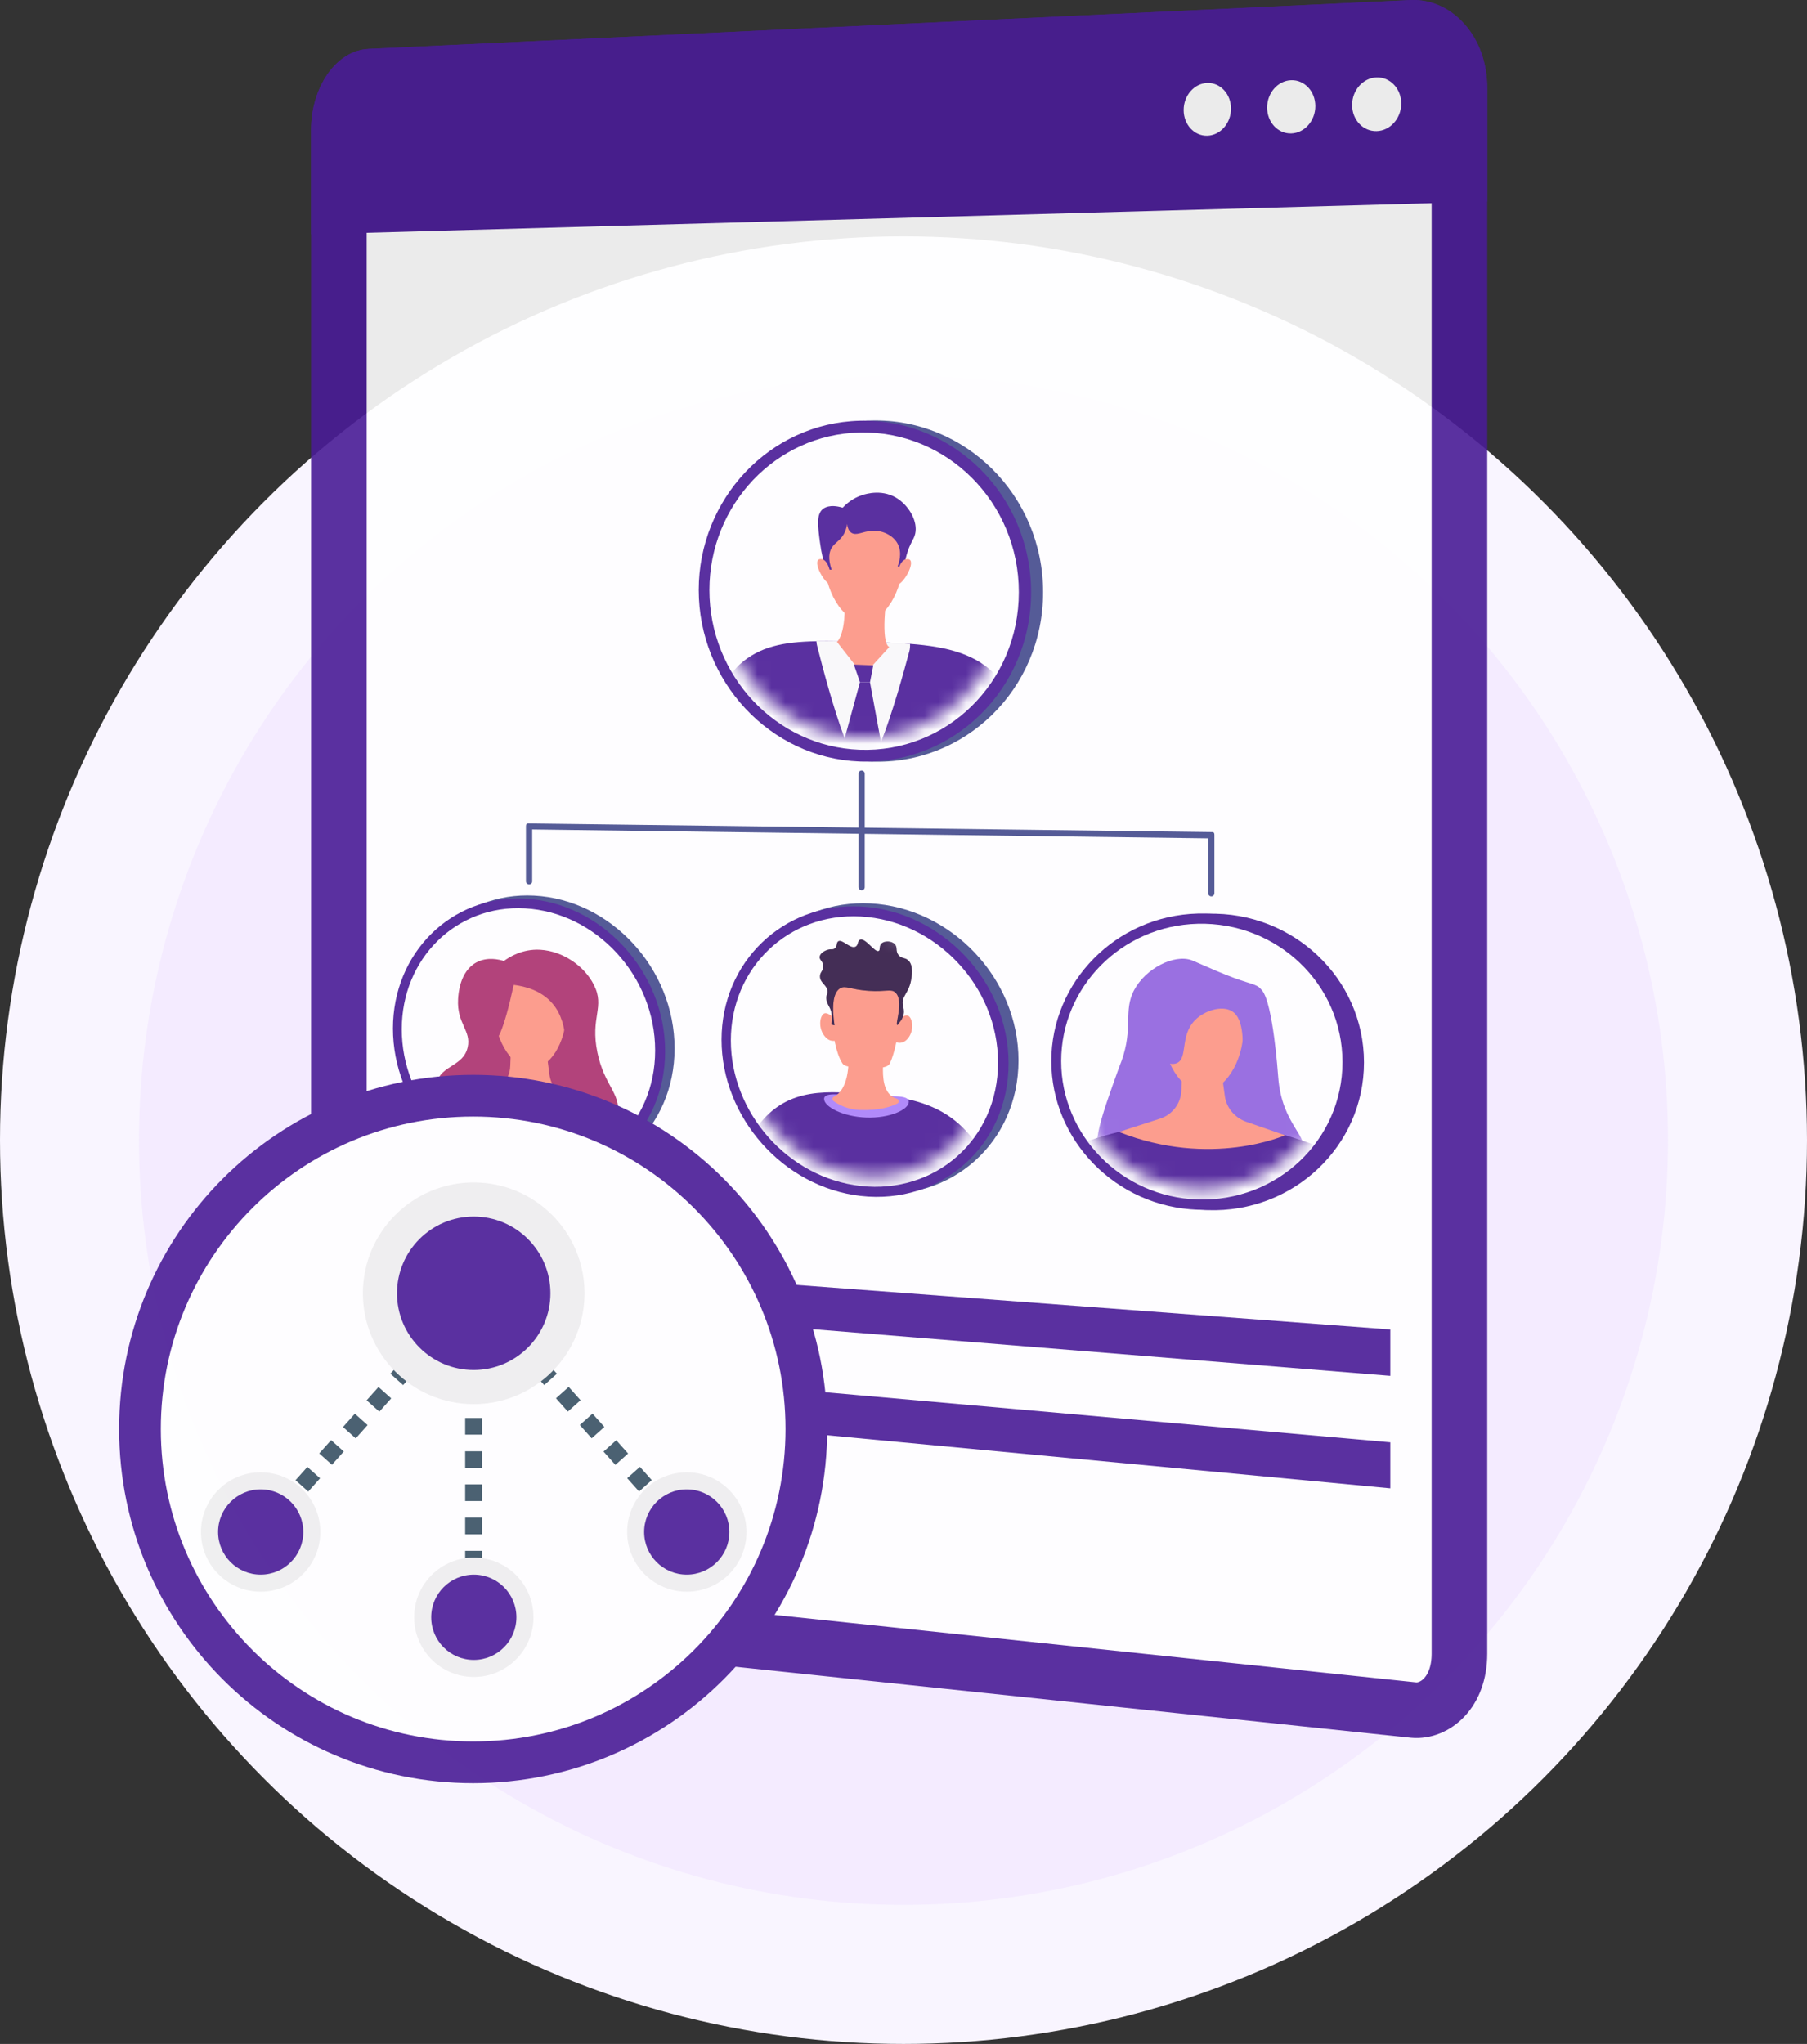
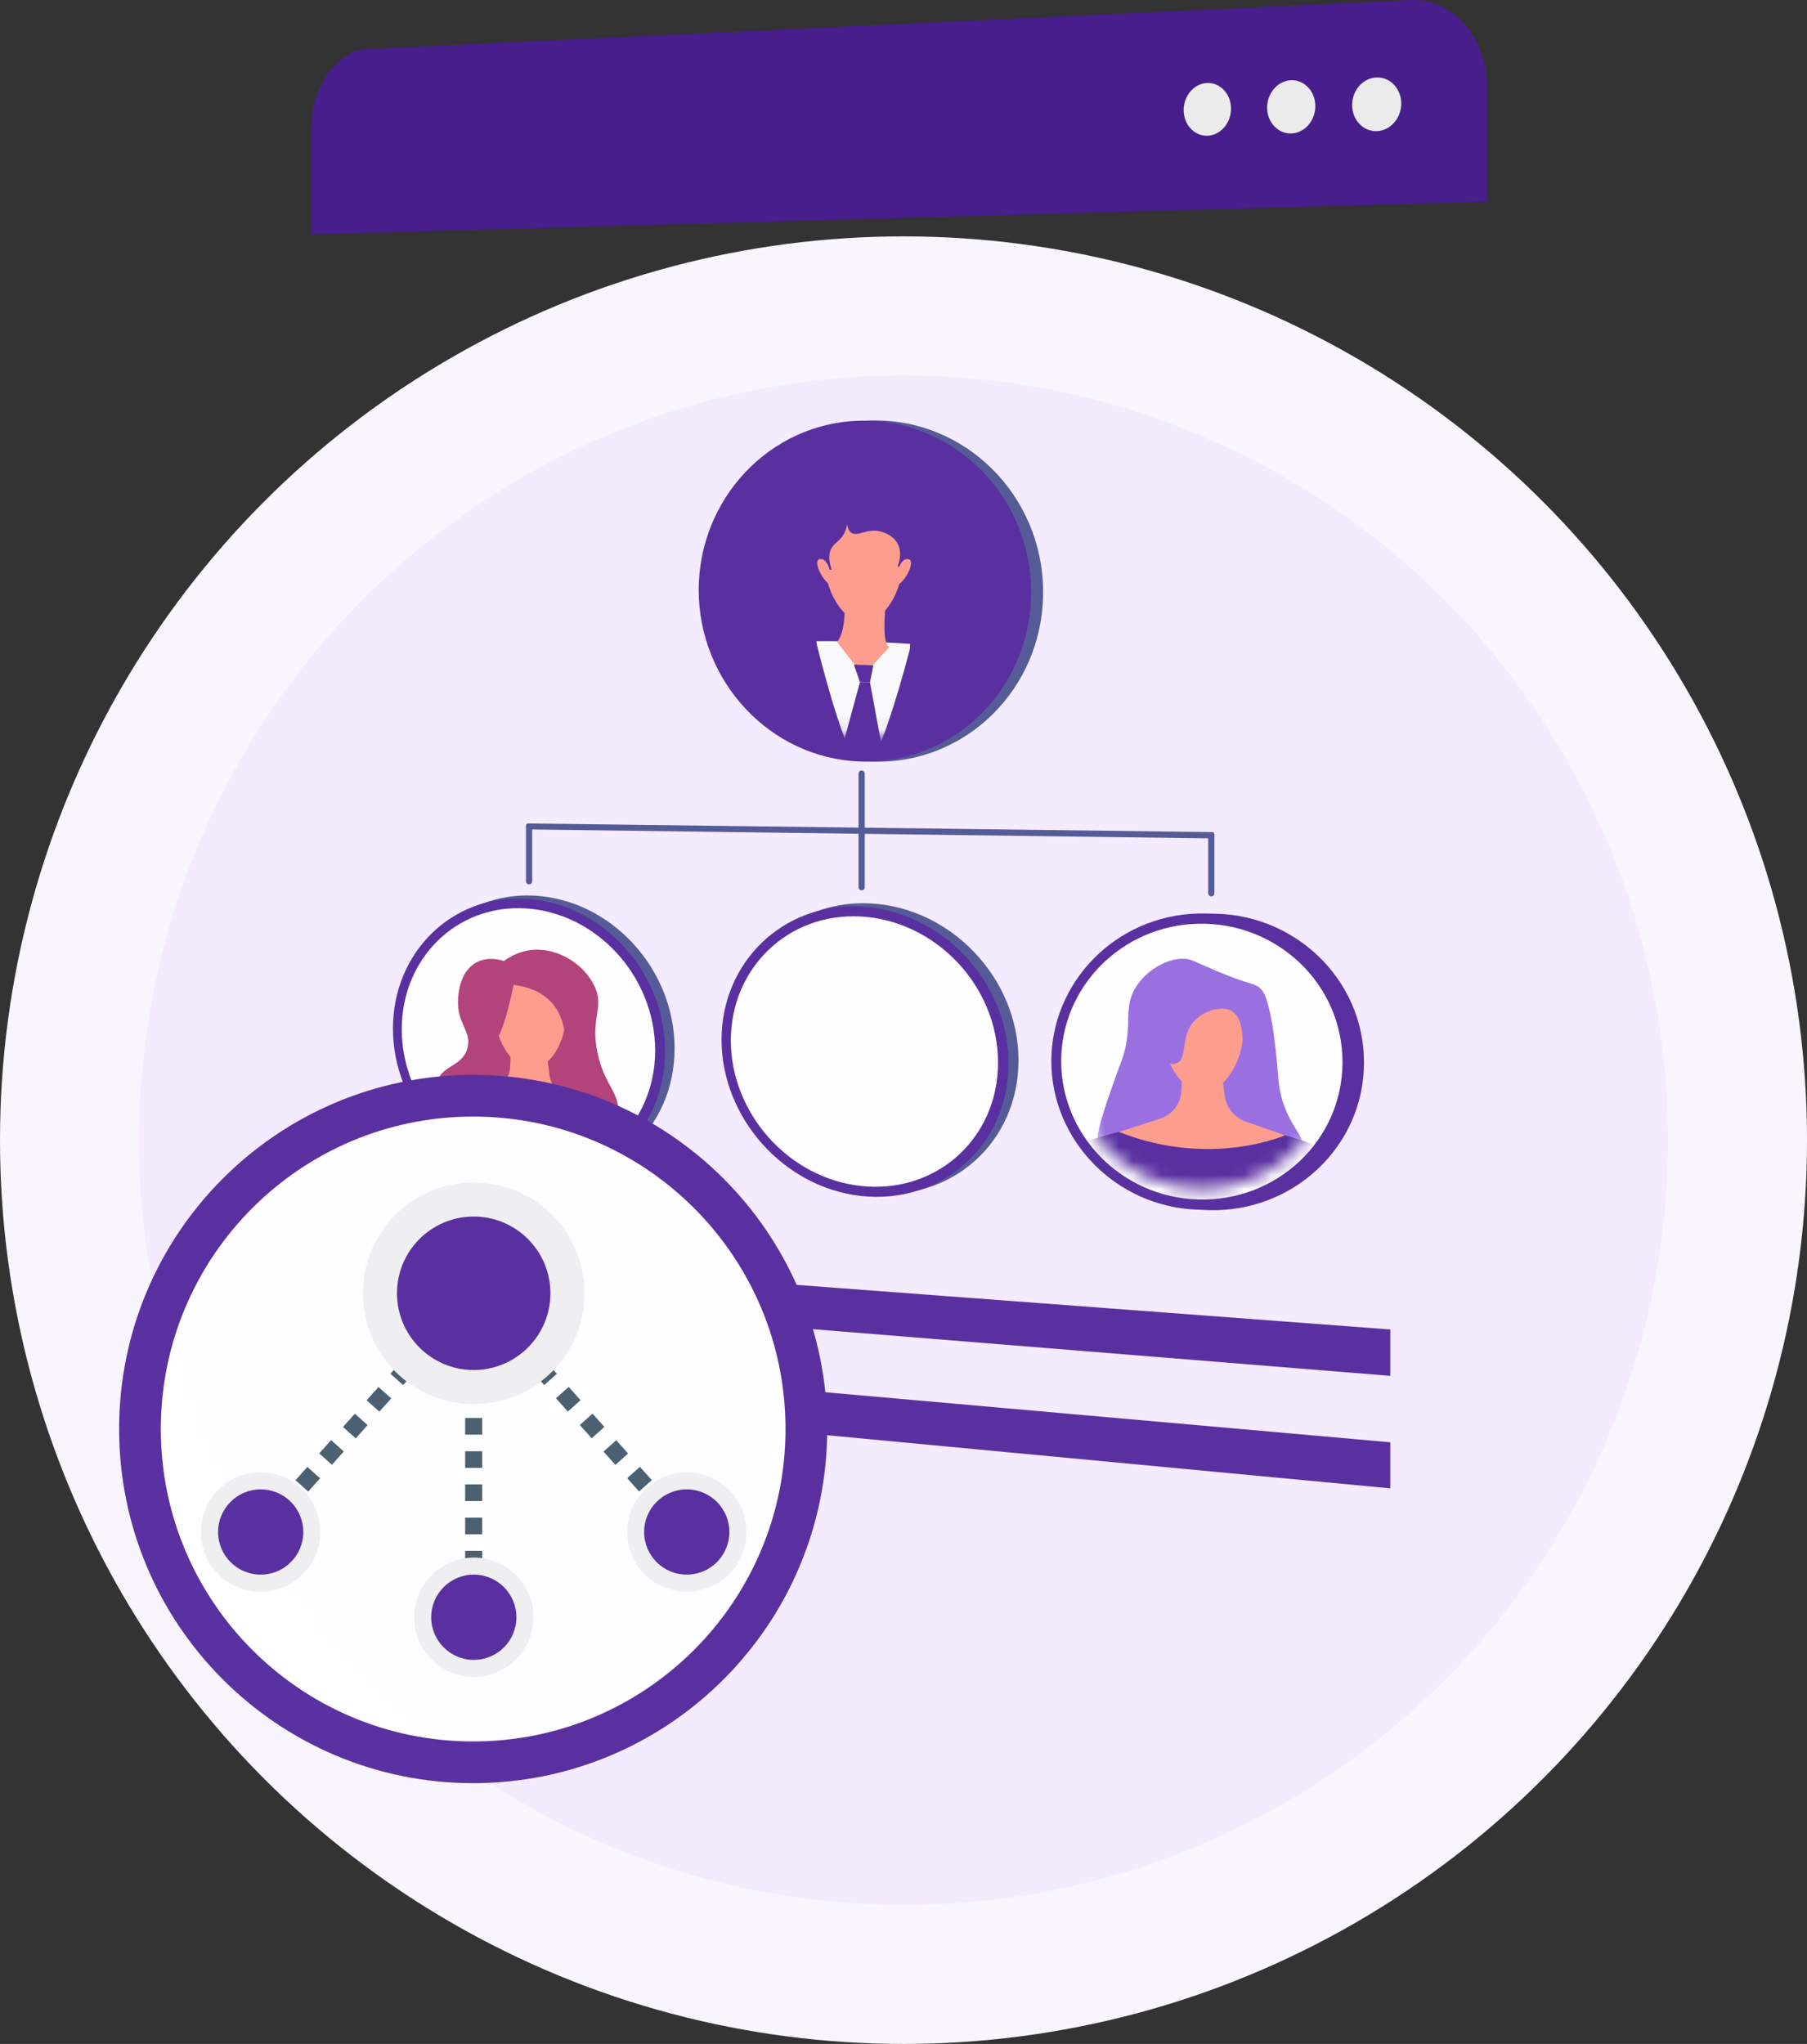
<svg xmlns="http://www.w3.org/2000/svg" width="130" height="147" viewBox="0 0 130 147" fill="none">
  <rect x="0" y="0" width="130" height="147" fill="#333333" stroke="none" />
  <circle cx="65" cy="82" r="60" fill="#F4EBFF" stroke="#F9F5FF" stroke-width="10" />
  <g opacity="0.9">
-     <path d="M26.607 5.517L26.596 5.517C26.229 5.532 25.712 5.758 25.22 6.453C24.733 7.141 24.38 8.162 24.38 9.345V111.057C24.38 112.24 24.733 113.299 25.239 114.04C25.755 114.795 26.309 115.07 26.699 115.106L26.71 115.107L26.722 115.109L101.709 122.989C103.194 123.121 104.996 121.761 104.996 118.929V6.338C104.996 3.484 103.143 1.941 101.6 2.002C101.599 2.002 101.597 2.002 101.596 2.002L26.607 5.517Z" fill="white" stroke="#491C96" stroke-width="4" />
    <path d="M26.513 3.519L101.513 0.004C104.53 -0.122 106.996 2.714 106.996 6.338V14.5L22.38 16.855V9.345C22.38 6.222 24.223 3.614 26.513 3.519Z" fill="#491C96" />
    <path d="M97.274 7.553C97.274 8.617 98.062 9.458 99.037 9.432C100.014 9.406 100.809 8.517 100.809 7.448C100.809 6.378 100.014 5.537 99.037 5.569C98.062 5.601 97.274 6.489 97.274 7.554V7.553Z" fill="white" />
    <path d="M91.159 7.736C91.159 8.79 91.933 9.624 92.89 9.599C93.849 9.572 94.629 8.692 94.629 7.633C94.629 6.573 93.849 5.739 92.89 5.771C91.933 5.803 91.159 6.682 91.159 7.737V7.736Z" fill="white" />
    <path d="M85.155 7.916C85.155 8.961 85.915 9.787 86.854 9.762C87.796 9.736 88.562 8.864 88.562 7.814C88.562 6.764 87.797 5.938 86.854 5.969C85.915 5.999 85.155 6.871 85.155 7.916V7.916Z" fill="white" />
    <path d="M28.857 93.201L100.023 98.951V95.615L28.857 90.275V93.201Z" fill="#491C96" />
    <path d="M28.857 100.332L100.023 107.041V103.729L28.857 97.427V100.332Z" fill="#491C96" />
    <path d="M38.429 84.7C43.923 85.331 48.531 81.168 48.531 75.401C48.531 69.633 43.923 64.701 38.429 64.413C33.115 64.135 28.919 68.333 28.919 73.762C28.919 79.191 33.115 84.09 38.429 84.7V84.7Z" fill="#444B8C" />
    <path d="M37.764 84.901C43.25 85.533 47.852 81.374 47.852 75.611C47.852 69.848 43.25 64.918 37.764 64.63C32.459 64.351 28.269 68.544 28.269 73.97C28.269 79.395 32.459 84.291 37.764 84.902V84.901Z" fill="#491C96" />
    <path d="M28.903 74.022C28.903 79.092 32.808 83.643 37.762 84.202C42.871 84.779 47.133 80.914 47.133 75.551C47.133 70.188 42.871 65.608 37.762 65.329C32.809 65.057 28.903 68.953 28.903 74.022Z" fill="white" />
    <mask id="mask0_707_12988" style="mask-type:luminance" maskUnits="userSpaceOnUse" x="29" y="66" width="18" height="18">
      <path d="M29.544 74.076C29.544 78.779 33.172 82.994 37.763 83.503C42.489 84.027 46.422 80.446 46.422 75.492C46.422 70.537 42.489 66.296 37.763 66.028C33.172 65.766 29.544 69.373 29.544 74.076Z" fill="white" />
    </mask>
    <g mask="url(#mask0_707_12988)">
      <path d="M38.871 68.307C40.491 68.402 42.033 69.469 42.72 70.823C43.548 72.457 42.442 73.13 42.982 75.711C43.48 78.09 44.644 78.604 44.451 80.117C44.24 81.772 42.652 82.671 42.026 83.026C39.22 84.615 34.869 84.076 32.675 81.432C32.492 81.212 30.984 79.395 31.391 77.907C31.755 76.575 33.319 76.72 33.643 75.327C33.923 74.127 32.853 73.627 32.954 71.859C32.974 71.513 33.069 69.875 34.261 69.223C35.056 68.788 35.932 69.014 36.253 69.114C36.639 68.831 37.581 68.232 38.871 68.307V68.307Z" fill="#AB316D" />
      <path d="M47.145 82.104C47.145 82.104 38.901 76.34 28.914 80.217C28.914 80.217 30.174 84.511 37.773 85.608C45.746 86.758 47.145 82.104 47.145 82.104Z" fill="#9063DE" />
      <path d="M39.218 74.887L39.525 77.265C39.63 78.077 40.166 78.802 40.914 79.136L43.422 80.259C43.422 80.259 38.634 82.139 32.658 79.17L35.373 78.463C36.146 78.239 36.674 77.533 36.708 76.675L36.786 74.683L39.219 74.887H39.218Z" fill="#FD9582" />
      <path d="M35.521 72.512C35.521 74.486 36.672 76.711 38.103 76.84C39.547 76.971 40.727 74.921 40.727 72.915C40.727 70.909 39.547 69.731 38.103 69.633C36.672 69.536 35.521 70.537 35.521 72.512Z" fill="#FD9582" />
      <path d="M36.957 70.834C37.734 70.932 38.914 71.211 39.733 72.159C41.112 73.754 40.457 76.056 41.07 76.249C41.618 76.422 42.467 74.814 42.453 72.967C42.441 71.42 41.927 69.562 40.589 69.016C39.805 68.695 39.575 69.116 37.058 69.203C35.598 69.253 36.17 69.969 35.842 70.199C34.389 71.214 34.572 74.908 35.355 75.021C35.726 75.075 36.24 74.156 36.957 70.835V70.834Z" fill="#AB316D" />
    </g>
    <path d="M62.618 85.805C68.412 86.46 73.273 82.19 73.273 76.266C73.273 70.342 68.412 65.272 62.618 64.973C57.016 64.685 52.593 68.991 52.593 74.565C52.593 80.138 57.016 85.172 62.618 85.805Z" fill="#444B8C" />
    <path d="M61.92 86.011C67.704 86.666 72.559 82.401 72.559 76.481C72.559 70.562 67.704 65.495 61.92 65.195C56.326 64.905 51.91 69.208 51.91 74.777C51.91 80.346 56.326 85.377 61.92 86.011Z" fill="#491C96" />
    <path d="M52.578 74.832C52.578 80.036 56.695 84.713 61.917 85.293C67.305 85.892 71.801 81.927 71.801 76.419C71.801 70.912 67.305 66.204 61.917 65.913C56.695 65.632 52.578 69.628 52.578 74.832Z" fill="white" />
    <mask id="mask1_707_12988" style="mask-type:luminance" maskUnits="userSpaceOnUse" x="53" y="66" width="19" height="19">
-       <path d="M53.258 74.888C53.258 79.716 57.082 84.047 61.923 84.575C66.906 85.119 71.055 81.446 71.055 76.357C71.055 71.268 66.906 66.91 61.923 66.631C57.082 66.359 53.258 70.059 53.258 74.888Z" fill="white" />
-     </mask>
+       </mask>
    <g mask="url(#mask1_707_12988)">
      <path d="M72.102 90.807C72.907 88.763 71.772 85.308 71.058 83.737C68.985 79.171 65.199 78.892 62.118 78.666C59.112 78.445 56.229 78.233 54.129 81.549C52.763 83.708 51.511 87.705 52.346 89.898C53.225 92.21 55.677 90.564 61.562 90.807C68.121 91.077 71.1 93.354 72.102 90.807V90.807Z" fill="#491C96" />
      <path d="M59.286 79.038C59.286 79.597 60.643 80.316 62.322 80.375C64.008 80.434 65.379 79.807 65.379 79.245C65.379 78.682 64.008 78.888 62.322 78.831C60.643 78.775 59.286 78.48 59.286 79.038V79.038Z" fill="#AA80F9" />
      <path d="M63.439 75.263C63.903 75.276 62.832 78.514 64.521 79.019C64.684 79.069 64.711 79.29 64.562 79.366C64.109 79.597 63.26 79.879 61.87 79.831C60.97 79.8 60.312 79.436 59.971 79.194C59.855 79.112 59.866 78.937 59.991 78.876C60.508 78.625 61.226 77.796 61.011 75.275L63.439 75.263V75.263Z" fill="#FD9582" />
      <path d="M64.852 71.974C64.845 72.015 64.704 75.001 64.022 76.474C63.826 76.896 62.857 76.814 62.231 76.743C61.688 76.682 60.838 76.854 60.599 76.47C59.639 74.931 59.802 71.195 59.802 71.195C59.802 71.195 60.294 69.963 62.316 70.045C64.346 70.128 64.851 71.975 64.851 71.975L64.852 71.974Z" fill="#FD9582" />
      <path d="M64.373 73.567C64.373 73.567 64.799 73.083 65.201 73.028C65.603 72.972 65.865 74.022 65.317 74.684C64.769 75.347 64.136 74.766 64.136 74.766L64.373 73.567Z" fill="#FD9582" />
      <path d="M60.248 73.452C60.248 73.452 59.826 72.947 59.429 72.871C59.033 72.795 58.775 73.822 59.316 74.511C59.857 75.201 60.484 74.66 60.484 74.66L60.249 73.453L60.248 73.452Z" fill="#FD9582" />
      <path d="M64.706 73.539C64.652 73.636 64.591 73.726 64.549 73.714C64.377 73.664 65.041 72.002 64.429 71.398C64.113 71.086 63.758 71.354 62.466 71.262C61.169 71.171 60.838 70.851 60.447 71.079C60.092 71.287 59.773 71.899 60.037 73.741C59.964 73.722 59.89 73.703 59.817 73.684C59.916 73.086 59.808 72.704 59.684 72.461C59.595 72.284 59.432 72.056 59.444 71.731C59.452 71.53 59.519 71.523 59.529 71.358C59.561 70.876 59.014 70.732 58.988 70.255C58.967 69.887 59.282 69.811 59.224 69.426C59.175 69.098 58.93 69.031 58.968 68.796C59.01 68.543 59.34 68.361 59.571 68.3C59.806 68.238 59.892 68.314 60.03 68.222C60.254 68.071 60.146 67.793 60.308 67.694C60.596 67.518 61.169 68.259 61.54 68.086C61.764 67.981 61.678 67.651 61.877 67.576C62.261 67.43 62.942 68.527 63.216 68.39C63.347 68.324 63.22 68.057 63.404 67.867C63.62 67.643 64.14 67.655 64.377 67.902C64.598 68.132 64.41 68.397 64.644 68.688C64.855 68.949 65.098 68.849 65.335 69.06C65.739 69.419 65.599 70.207 65.548 70.488C65.376 71.455 64.838 71.638 64.959 72.303C64.99 72.473 65.061 72.663 65.01 72.939C64.96 73.208 64.819 73.409 64.705 73.539H64.706Z" fill="#311944" />
      <g style="mix-blend-mode:multiply" opacity="0.3">
        <path d="M59.773 71.317C59.821 70.843 59.455 70.613 59.517 70.276C59.566 70.005 59.872 69.768 60.159 69.723C60.772 69.626 61.17 70.544 61.781 70.461C62.255 70.396 62.202 69.821 62.737 69.602C63.586 69.255 64.477 70.395 65.043 70.099C65.214 70.01 65.386 69.774 65.398 69.124C65.724 69.506 65.596 70.222 65.549 70.487C65.376 71.455 64.839 71.637 64.959 72.303C64.99 72.473 65.062 72.663 65.01 72.938C64.96 73.208 64.82 73.409 64.705 73.539C64.651 73.636 64.59 73.726 64.548 73.714C64.376 73.664 65.04 72.002 64.428 71.397C64.112 71.086 63.757 71.353 62.465 71.262C61.169 71.17 60.838 70.851 60.447 71.079C60.091 71.287 59.773 71.899 60.036 73.741C59.963 73.722 59.889 73.703 59.816 73.684C59.915 73.085 59.807 72.703 59.684 72.461C59.646 72.388 59.597 72.306 59.553 72.213C59.562 72.055 59.589 71.882 59.645 71.701C59.71 71.489 59.758 71.469 59.773 71.316L59.773 71.317Z" fill="#311944" />
      </g>
    </g>
    <path d="M62.682 54.773C69.399 55.038 75.043 49.578 75.043 42.591C75.043 35.605 69.399 30.068 62.682 30.243C56.198 30.411 51.086 35.876 51.086 42.43C51.086 48.984 56.198 54.518 62.682 54.773Z" fill="#444B8C" />
    <path d="M61.841 54.767C68.546 55.032 74.18 49.576 74.18 42.596C74.18 35.617 68.546 30.084 61.841 30.259C55.369 30.427 50.267 35.887 50.267 42.435C50.267 48.983 55.369 54.512 61.841 54.767Z" fill="#491C96" />
-     <path d="M51.036 42.44C51.036 48.56 55.793 53.697 61.836 53.922C68.08 54.155 73.297 49.084 73.297 42.59C73.297 36.096 68.08 30.956 61.836 31.104C55.793 31.248 51.036 36.321 51.036 42.44Z" fill="white" />
    <mask id="mask2_707_12988" style="mask-type:luminance" maskUnits="userSpaceOnUse" x="51" y="31" width="22" height="23">
      <path d="M51.824 42.446C51.824 48.124 56.243 52.881 61.845 53.077C67.62 53.279 72.434 48.584 72.434 42.584C72.434 36.585 67.62 31.825 61.845 31.949C56.244 32.069 51.824 36.767 51.824 42.445V42.446Z" fill="white" />
    </mask>
    <g mask="url(#mask2_707_12988)">
      <path d="M51.311 56.878C52.391 58.389 54.71 57.468 61.696 57.596C69.128 57.732 71.762 58.746 72.959 57.135C74.065 55.649 73.149 50.272 71.833 48.763C70.343 47.056 68.214 46.517 65.466 46.306C64.391 46.223 63.223 46.191 61.962 46.158C60.759 46.127 59.691 46.098 58.732 46.117C56.355 46.164 54.644 46.5 53.212 47.786C51.341 49.467 50.15 55.255 51.311 56.878Z" fill="#491C96" />
      <path d="M58.736 46.117C58.741 46.222 58.756 46.325 58.78 46.422C59.148 47.89 59.955 50.961 60.762 53.088C61.319 54.558 61.876 55.577 62.288 55.303C62.61 55.089 62.998 54.335 63.392 53.342C64.192 51.329 65.025 48.329 65.421 46.835C65.466 46.669 65.48 46.481 65.469 46.306C64.395 46.223 63.227 46.191 61.966 46.157C60.763 46.126 59.695 46.097 58.736 46.117V46.117Z" fill="#F9F9F9" />
      <path d="M63.794 42.772C63.794 42.772 63.318 46.209 63.977 46.536L62.104 48.584L60.214 46.165C60.214 46.165 60.927 45.623 60.739 42.789L63.794 42.772H63.794Z" fill="#FD9582" />
      <path d="M62.828 47.85L61.431 47.798L61.869 49.063L62.589 49.064L62.828 47.85Z" fill="#491C96" />
      <path d="M60.756 53.139C61.313 54.608 61.871 55.602 62.282 55.328C62.605 55.114 62.992 54.398 63.387 53.405L62.587 49.064L61.867 49.063L60.757 53.139H60.756Z" fill="#491C96" />
      <path d="M59.312 40.267C59.312 42.388 60.561 44.683 62.114 44.703C63.68 44.724 64.961 42.424 64.961 40.268C64.961 38.112 63.681 36.945 62.114 36.959C60.561 36.973 59.312 38.145 59.312 40.267Z" fill="#FD9582" />
      <path d="M65.045 40.813C64.888 40.787 64.73 40.762 64.573 40.736C64.645 40.56 64.944 39.778 64.573 39.095C64.219 38.441 63.384 38.125 62.748 38.172C62.027 38.225 61.594 38.566 61.233 38.305C61.03 38.159 60.965 37.891 60.941 37.682C60.925 37.816 60.889 38.014 60.796 38.233C60.527 38.861 60.074 38.994 59.828 39.408C59.662 39.688 59.554 40.155 59.828 40.977C59.691 40.968 59.554 40.96 59.418 40.951C59.274 40.489 59.101 39.835 58.994 39.035C58.835 37.847 58.725 37.029 59.177 36.626C59.267 36.546 59.667 36.227 60.624 36.513C60.848 36.272 61.322 35.828 62.052 35.598C62.304 35.519 63.56 35.123 64.677 35.93C65.437 36.48 66.035 37.518 65.843 38.382C65.741 38.838 65.463 39.045 65.219 39.927C65.116 40.3 65.069 40.613 65.045 40.812V40.813Z" fill="#491C96" />
      <path d="M59.699 41.05C59.699 41.05 59.52 40.121 58.975 40.212C58.433 40.304 59.211 41.828 59.699 42.013V41.05V41.05Z" fill="#FD9582" />
      <path d="M64.603 41.063C64.603 41.063 64.788 40.12 65.35 40.214C65.915 40.308 65.107 41.856 64.603 42.04V41.063Z" fill="#FD9582" />
    </g>
    <path d="M86.907 87.031C93.007 87.235 98.129 82.474 98.129 76.41C98.129 70.347 93.007 65.552 86.907 65.716C81.01 65.874 76.356 70.638 76.356 76.339C76.356 82.04 81.01 86.834 86.907 87.031Z" fill="#491C96" />
    <path d="M86.17 87.001C92.261 87.204 97.375 82.447 97.375 76.388C97.375 70.329 92.261 65.537 86.17 65.702C80.282 65.86 75.635 70.62 75.635 76.317C75.635 82.013 80.282 86.803 86.17 87.001Z" fill="#491C96" />
    <path d="M76.344 76.319C76.344 81.642 80.676 86.093 86.173 86.266C91.847 86.445 96.582 82.023 96.582 76.385C96.582 70.748 91.847 66.295 86.173 66.436C80.676 66.573 76.344 70.996 76.344 76.319V76.319Z" fill="white" />
    <mask id="mask3_707_12988" style="mask-type:luminance" maskUnits="userSpaceOnUse" x="77" y="67" width="19" height="19">
      <path d="M77.053 76.321C77.053 81.26 81.077 85.382 86.172 85.532C91.419 85.686 95.789 81.591 95.789 76.383C95.789 71.174 91.419 67.051 86.172 67.171C81.076 67.287 77.053 71.382 77.053 76.321Z" fill="white" />
    </mask>
    <g mask="url(#mask3_707_12988)">
      <path d="M93.739 83.181C94.292 81.642 92.217 81.038 91.953 77.409C91.935 77.162 91.585 72.209 90.804 71.24C90.7 71.111 90.585 71.009 90.585 71.009C90.195 70.705 89.593 70.725 87.453 69.803C85.626 69.016 85.732 69.04 85.496 68.992C84.127 68.715 82.112 69.895 81.45 71.511C80.858 72.959 81.569 74.228 80.507 76.769C79.194 80.422 78.539 82.244 79.132 83.425C80.938 87.024 92.498 86.629 93.738 83.181L93.739 83.181Z" fill="#9063DE" />
      <path d="M96.578 83.274C96.578 83.274 87.421 77.91 76.34 82.823C76.34 82.823 77.737 87.227 86.169 87.743C95.024 88.284 96.578 83.274 96.578 83.274Z" fill="#491C96" />
      <path d="M87.777 76.357L88.117 78.83C88.233 79.674 88.829 80.39 89.659 80.679L92.445 81.648C92.445 81.648 87.128 84.026 80.496 81.409L83.508 80.438C84.366 80.137 84.952 79.352 84.99 78.447L85.077 76.348L87.776 76.357H87.777Z" fill="#FD9582" />
      <path d="M83.666 74.174C83.666 76.248 84.944 78.489 86.532 78.504C88.135 78.519 89.445 76.266 89.445 74.157C89.445 72.049 88.135 70.911 86.532 70.931C84.944 70.95 83.666 72.1 83.666 74.174V74.174Z" fill="#FD9582" />
      <path d="M89.547 75.517C89.269 75.502 89.67 73.312 88.596 72.706C87.883 72.305 86.65 72.672 85.958 73.385C84.869 74.507 85.478 76.123 84.654 76.463C84.132 76.679 83.435 76.214 83.102 75.875C82.062 74.818 82.204 72.586 83.433 71.321C84.416 70.311 85.752 70.266 86.071 70.264C87.897 70.257 89.581 71.576 89.968 73.142C90.265 74.347 89.753 75.528 89.548 75.517H89.547Z" fill="#9063DE" />
    </g>
    <path d="M38.063 63.607C38.182 63.609 38.286 63.511 38.286 63.388V59.655L86.92 60.294V64.23C86.92 64.359 87.01 64.466 87.143 64.469C87.276 64.471 87.367 64.367 87.367 64.237V60.048C87.367 59.918 87.338 59.847 87.205 59.845L38.011 59.222C37.891 59.221 37.839 59.286 37.839 59.41V63.381C37.839 63.504 37.943 63.605 38.063 63.607H38.063Z" fill="#444B8C" />
    <path d="M61.987 64.031C62.113 64.033 62.211 63.932 62.211 63.806V55.647C62.211 55.52 62.113 55.417 61.987 55.416C61.861 55.415 61.764 55.517 61.764 55.644V63.798C61.764 63.924 61.861 64.029 61.987 64.031Z" fill="#444B8C" />
    <path d="M10.07 102.774C10.07 116.013 20.802 126.745 34.041 126.745C47.279 126.745 58.012 116.013 58.012 102.774C58.012 89.535 47.279 78.803 34.041 78.803C20.802 78.803 10.07 89.535 10.07 102.774Z" fill="white" stroke="#491C96" stroke-width="3" />
    <path d="M34.691 99.597H33.465V100.793H34.691V99.597Z" fill="#395263" />
    <path d="M34.691 104.374H33.465V105.57H34.691V104.374Z" fill="#395263" />
    <path d="M34.691 97.206H33.465V98.402H34.691V97.206Z" fill="#395263" />
    <path d="M34.691 111.536H33.465V112.732H34.691V111.536Z" fill="#395263" />
    <path d="M34.691 94.821H33.465V96.016H34.691V94.821Z" fill="#395263" />
    <path d="M34.691 106.759H33.465V107.955H34.691V106.759Z" fill="#395263" />
    <path d="M34.691 113.927H33.465V115.123H34.691V113.927Z" fill="#395263" />
    <path d="M34.691 109.151H33.465V110.346H34.691V109.151Z" fill="#395263" />
    <path d="M34.691 101.983H33.465V103.178H34.691V101.983Z" fill="#395263" />
    <path d="M34.691 116.312H33.465V116.926H34.691V116.312Z" fill="#395263" />
    <path d="M49.863 109.777L49.455 109.32L48.54 110.136L48.948 110.594L49.863 109.777Z" fill="#395263" />
    <path d="M38.352 96.876L37.498 95.92L36.583 96.737L37.437 97.693L38.352 96.876Z" fill="#395263" />
    <path d="M36.656 94.972L35.803 94.016L34.888 94.833L35.741 95.789L36.656 94.972Z" fill="#395263" />
    <path d="M43.48 102.625L42.627 101.669L41.712 102.486L42.566 103.442L43.48 102.625Z" fill="#395263" />
    <path d="M41.766 100.702L40.912 99.746L39.997 100.563L40.851 101.519L41.766 100.702Z" fill="#395263" />
    <path d="M48.602 108.358L47.748 107.402L46.833 108.219L47.687 109.175L48.602 108.358Z" fill="#395263" />
    <path d="M45.188 104.536L44.334 103.58L43.419 104.397L44.273 105.353L45.188 104.536Z" fill="#395263" />
    <path d="M46.891 106.452L46.037 105.496L45.122 106.312L45.976 107.268L46.891 106.452Z" fill="#395263" />
    <path d="M40.066 98.799L39.213 97.843L38.298 98.659L39.152 99.615L40.066 98.799Z" fill="#395263" />
-     <path d="M33.208 93.061L34.073 92.092L34.938 93.061L34.686 93.288V93.625H34.349L34.122 93.877L34.073 93.834L34.024 93.877L33.797 93.625H33.46V93.288L33.208 93.061Z" fill="#395263" />
    <path d="M28.145 100.57L27.23 99.753L26.376 100.709L27.291 101.526L28.145 100.57Z" fill="#395263" />
    <path d="M29.855 98.659L28.941 97.843L28.087 98.799L29.002 99.615L29.855 98.659Z" fill="#395263" />
    <path d="M33.277 94.835L32.362 94.018L31.509 94.974L32.424 95.791L33.277 94.835Z" fill="#395263" />
    <path d="M26.445 102.491L25.53 101.674L24.677 102.63L25.592 103.447L26.445 102.491Z" fill="#395263" />
    <path d="M31.562 96.745L30.648 95.928L29.794 96.884L30.709 97.701L31.562 96.745Z" fill="#395263" />
-     <path d="M21.32 108.215L20.405 107.398L19.552 108.354L20.467 109.171L21.32 108.215Z" fill="#395263" />
    <path d="M24.734 104.39L23.82 103.573L22.966 104.529L23.881 105.346L24.734 104.39Z" fill="#395263" />
    <path d="M23.027 106.318L22.113 105.501L21.259 106.457L22.174 107.274L23.027 106.318Z" fill="#395263" />
    <path d="M19.613 110.13L18.698 109.313L18.29 109.77L19.205 110.587L19.613 110.13Z" fill="#395263" />
    <path d="M34.08 100.983C29.677 100.983 26.108 97.415 26.108 93.012C26.108 88.61 29.677 85.041 34.08 85.041C38.482 85.041 42.051 88.61 42.051 93.012C42.051 97.415 38.482 100.983 34.08 100.983Z" fill="#EEEEEE" />
    <path d="M34.079 98.531C31.031 98.531 28.561 96.06 28.561 93.012C28.561 89.965 31.031 87.494 34.079 87.494C37.127 87.494 39.598 89.965 39.598 93.012C39.598 96.06 37.127 98.531 34.079 98.531Z" fill="#491C96" />
    <path d="M34.087 120.605C31.716 120.605 29.795 118.683 29.795 116.313C29.795 113.942 31.716 112.02 34.087 112.02C36.457 112.02 38.379 113.942 38.379 116.313C38.379 118.683 36.457 120.605 34.087 120.605Z" fill="#EEEEEE" />
    <path d="M34.087 119.379C32.393 119.379 31.021 118.006 31.021 116.313C31.021 114.62 32.393 113.247 34.087 113.247C35.78 113.247 37.152 114.62 37.152 116.313C37.152 118.006 35.78 119.379 34.087 119.379Z" fill="#491C96" />
    <path d="M18.751 114.473C16.38 114.473 14.459 112.551 14.459 110.181C14.459 107.81 16.38 105.889 18.751 105.889C21.121 105.889 23.043 107.81 23.043 110.181C23.043 112.551 21.121 114.473 18.751 114.473Z" fill="#EEEEEE" />
    <path d="M18.755 113.247C17.061 113.247 15.689 111.874 15.689 110.181C15.689 108.488 17.061 107.115 18.755 107.115C20.448 107.115 21.82 108.488 21.82 110.181C21.82 111.874 20.448 113.247 18.755 113.247Z" fill="#491C96" />
    <path d="M49.411 114.473C47.04 114.473 45.119 112.551 45.119 110.181C45.119 107.81 47.04 105.889 49.411 105.889C51.782 105.889 53.703 107.81 53.703 110.181C53.703 112.551 51.782 114.473 49.411 114.473Z" fill="#EEEEEE" />
    <path d="M49.407 113.247C47.714 113.247 46.341 111.874 46.341 110.181C46.341 108.488 47.714 107.115 49.407 107.115C51.1 107.115 52.473 108.488 52.473 110.181C52.473 111.874 51.1 113.247 49.407 113.247Z" fill="#491C96" />
  </g>
</svg>